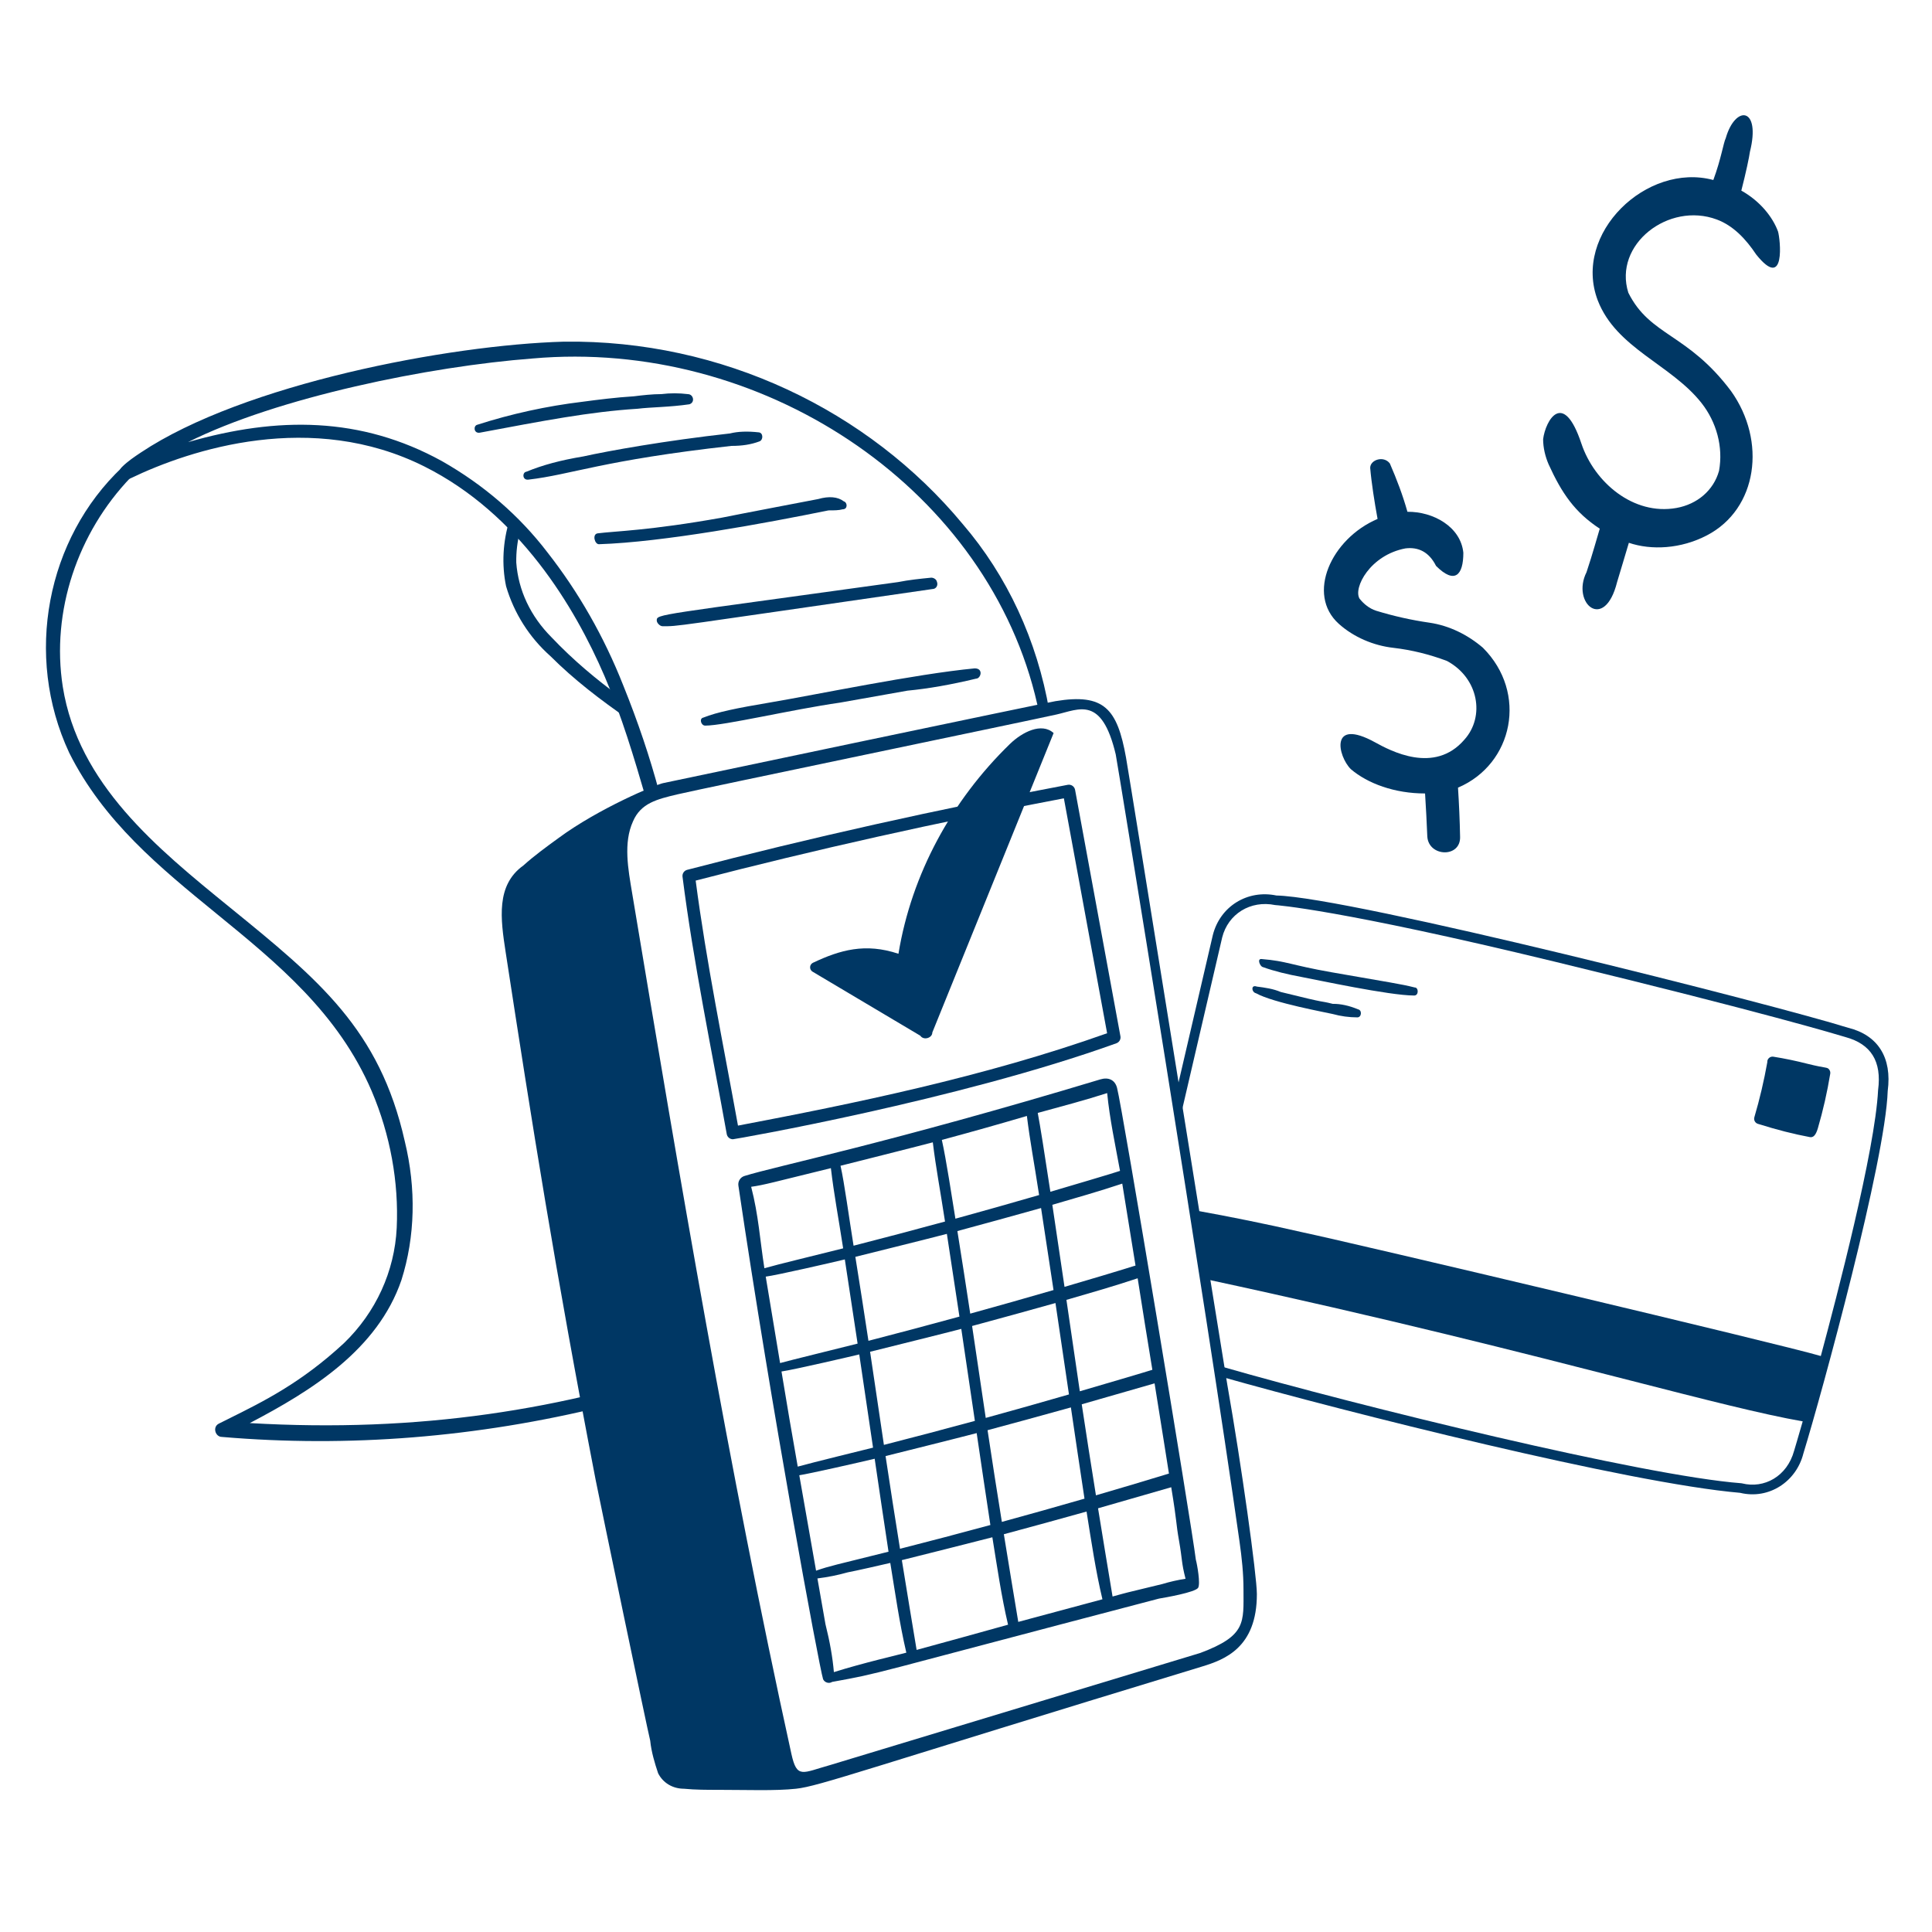
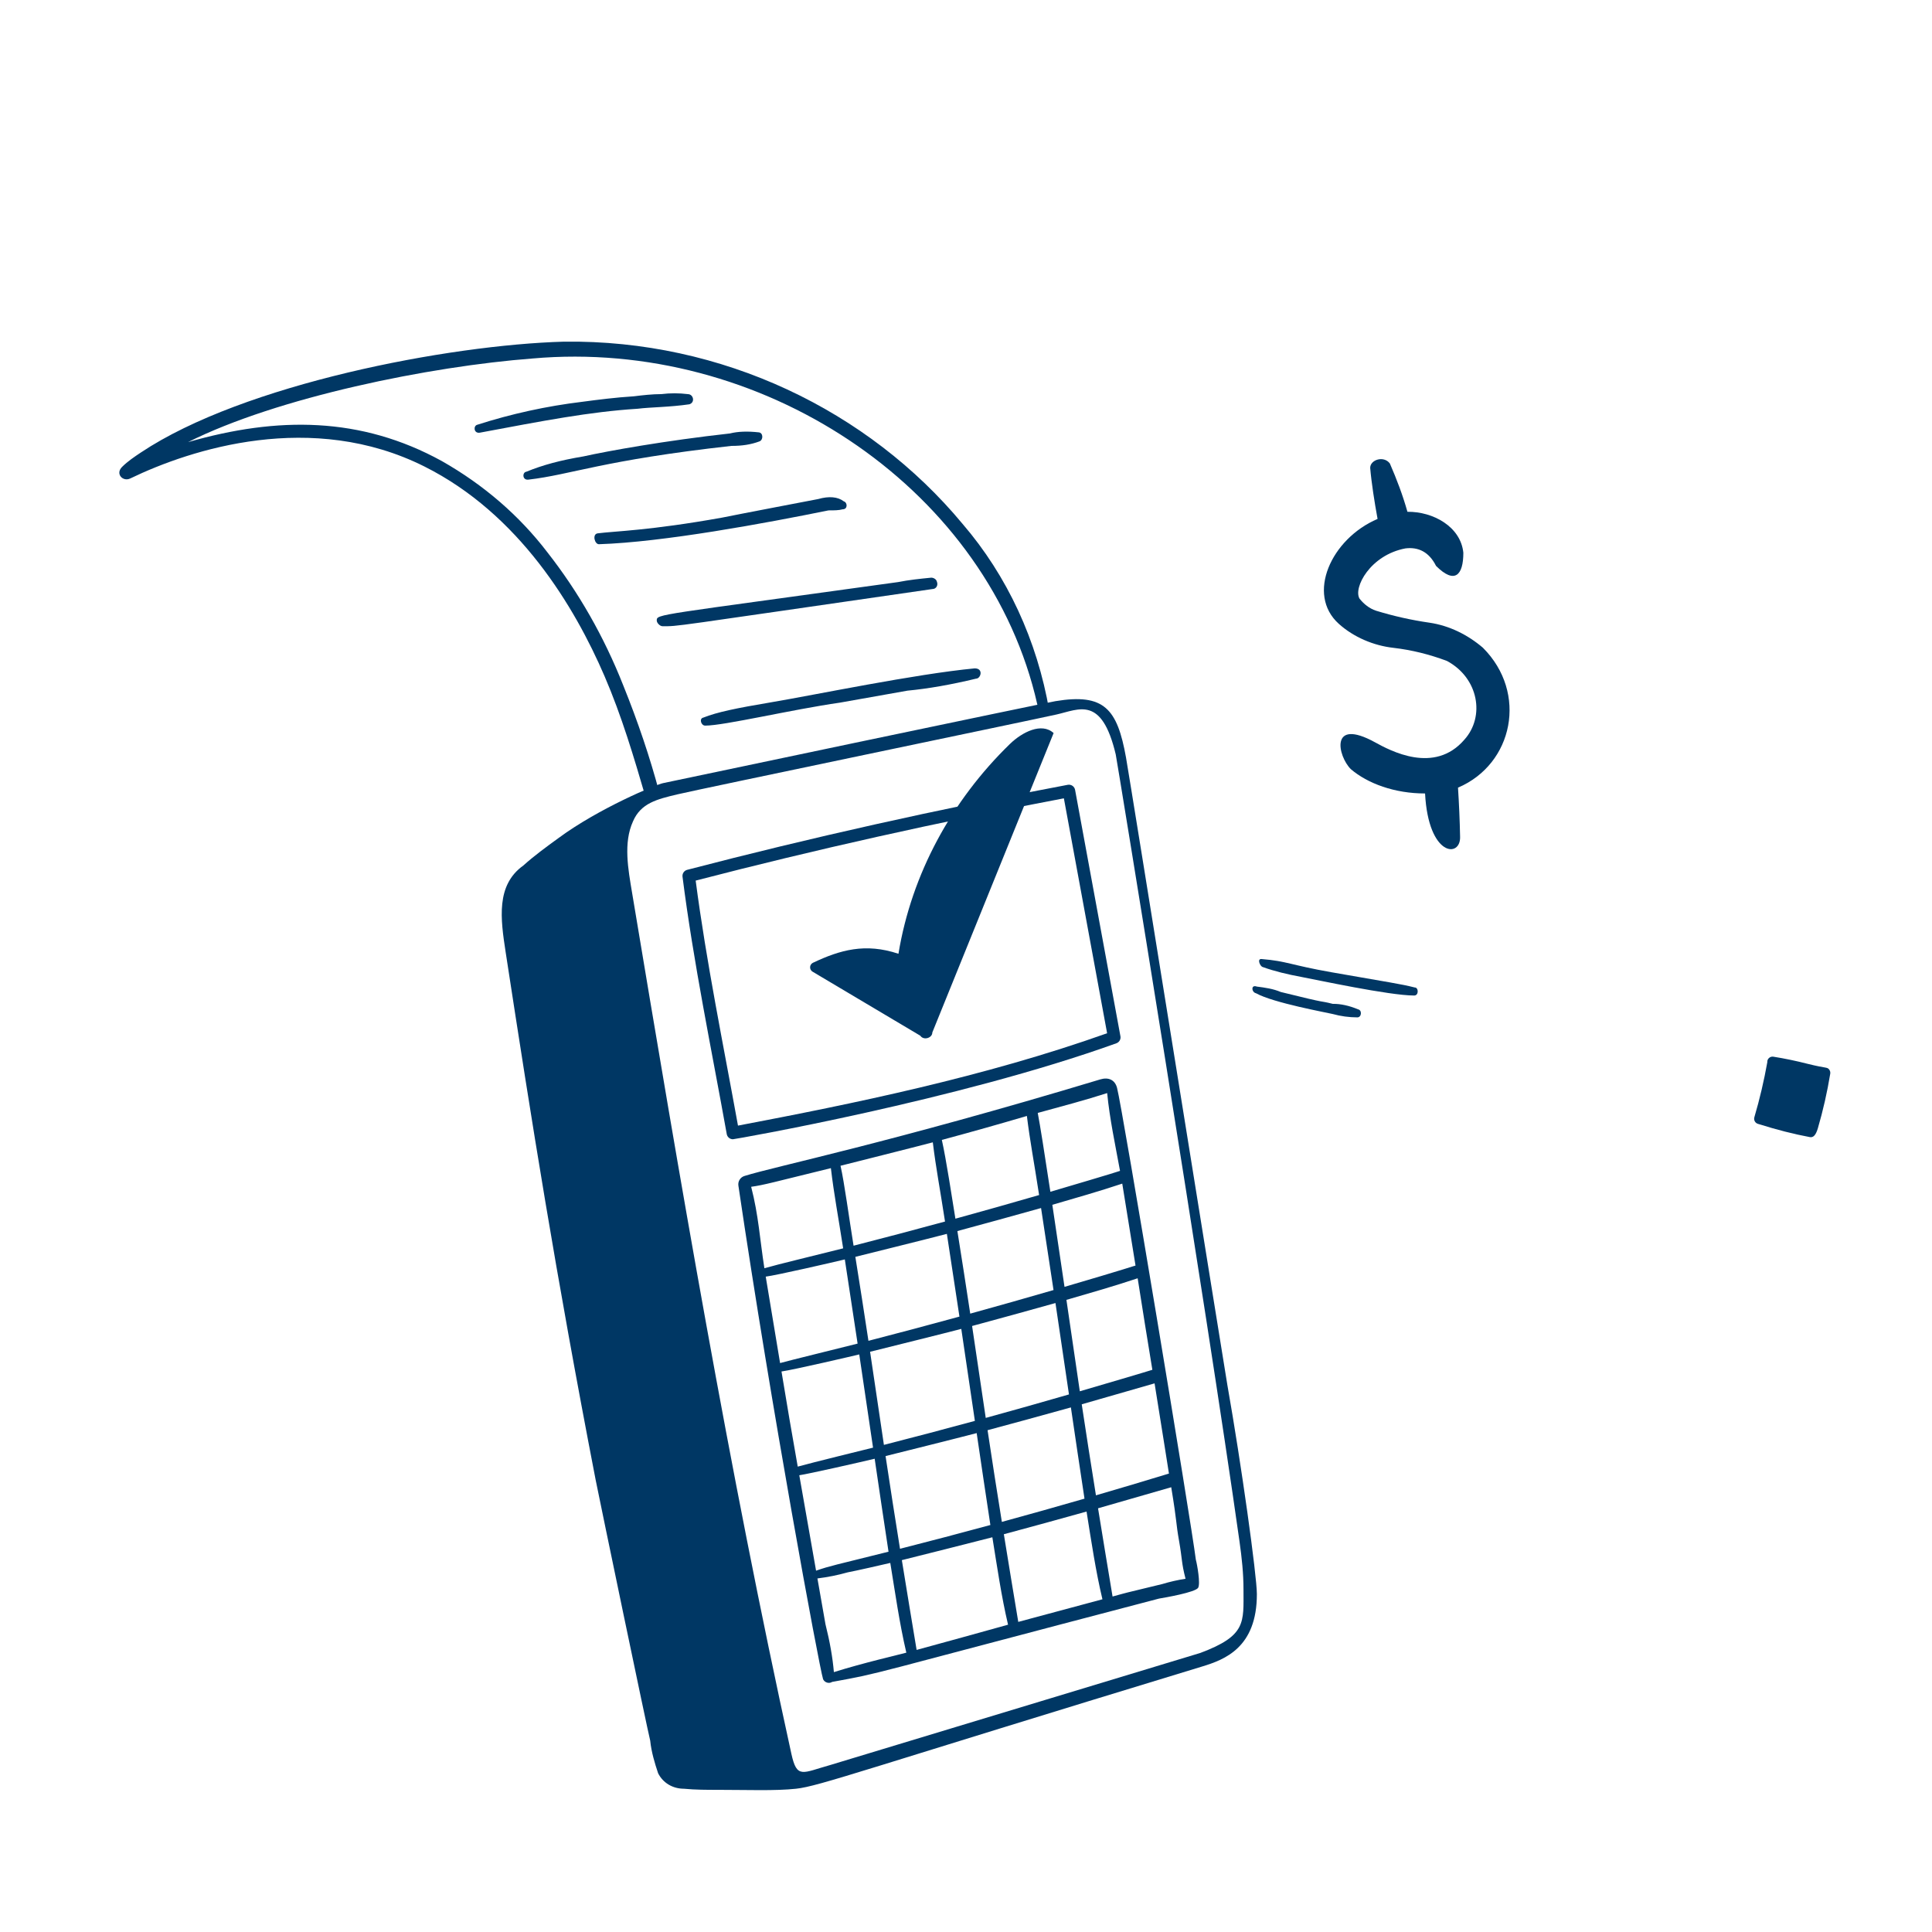
<svg xmlns="http://www.w3.org/2000/svg" width="400" height="400" viewBox="0 0 400 400" fill="none">
  <path d="M378.736 221.474C378.292 220.868 378.272 221.26 374.242 220.252C371.909 219.654 369.551 219.163 367.174 218.78C366.426 218.646 365.836 219.302 365.906 219.9C365.222 223.752 364.325 227.564 363.22 231.318C363.14 231.595 363.171 231.892 363.307 232.146C363.443 232.4 363.673 232.591 363.948 232.678C367.984 233.938 371.302 234.786 374.704 235.424C375.374 235.55 375.92 235.126 376.37 233.592C377.453 229.885 378.309 226.115 378.932 222.304C378.956 222.159 378.951 222.011 378.917 221.869C378.883 221.726 378.823 221.592 378.736 221.474Z" fill="#003764" />
  <path d="M292.912 204.448C289.82 203.676 288.292 203.514 275.672 201.294C267.076 199.782 266.542 199 261.162 198.554C260.192 198.494 260.908 200.134 261.46 200.222C263.886 201.098 266.57 201.732 269.388 202.256C272.51 202.838 287.632 206.112 292.79 206.112C293.796 206.112 293.692 204.418 292.912 204.448Z" fill="#003764" />
  <path d="M281.152 208.966C279.384 208.218 277.506 207.806 275.944 207.84C272.694 207.028 275.846 208.036 265.16 205.378C263.63 204.722 261.906 204.474 260.208 204.26C258.938 203.792 259.114 205.452 260.054 205.644C263.616 207.636 274.79 209.658 275.912 209.938C277.578 210.398 279.298 210.632 281.026 210.636C281.924 210.636 282.038 209.11 281.15 208.968L281.152 208.966Z" fill="#003764" />
-   <path fill-rule="evenodd" clip-rule="evenodd" d="M253.122 285.114C278.576 292.312 337.112 307.092 360.268 309.074C366.236 310.518 371.918 306.754 373.376 300.91C377.262 288.222 390.35 240.344 390.83 225.872C391.748 218.984 388.83 214.334 382.672 212.796V212.8C368.018 208.178 279.562 185.734 264.266 185.404C258.242 184.148 252.584 187.674 251.098 193.62L243.426 226.602L244.272 231.78L253.04 194.092C254.252 189.242 258.884 186.33 264.004 187.384C264.164 187.394 277.042 188.224 321.962 199.12C365.202 209.608 380.64 214.278 382.028 214.698L382.13 214.728C387.342 216.164 389.634 219.702 388.838 225.702V225.698C388.218 238.214 380.234 268.648 376.98 280.75C368.544 278.256 280.8 257.496 269.6 255.118C262.229 253.431 254.819 251.92 247.376 250.588L249.752 264.864C286.826 272.83 315.42 280.152 336.718 285.604C352.954 289.762 364.952 292.834 373.232 294.278C372.244 297.734 371.618 299.814 371.478 300.28C371.467 300.312 371.457 300.345 371.448 300.378C369.994 305.684 365.252 308.26 360.67 307.116C360.615 307.102 360.561 307.092 360.504 307.088C340.26 305.548 281.808 291.244 252.754 282.888L253.122 285.114Z" fill="#003764" />
-   <path fill-rule="evenodd" clip-rule="evenodd" d="M106.888 116.474C106.85 114.275 107.112 112.082 107.668 109.954C106.954 109.19 106.226 108.441 105.482 107.706C104.112 112.082 103.844 116.906 104.778 121.372C106.422 126.958 109.6 131.97 113.952 135.838C118.864 140.748 124.38 144.948 130.094 148.902C129.549 147.352 128.98 145.809 128.388 144.276C123.482 140.668 118.692 136.7 114.206 131.964C109.846 127.604 107.314 122.238 106.888 116.474ZM26.08 97.704L26.084 97.7L25.264 96.774C9.674 111.524 4.926 135.706 14.322 155.842C21.436 170.07 33.122 179.612 44.82 189.162C57.42 199.452 70.036 209.754 76.972 225.94C80.792 234.93 82.578 244.71 82.136 254.224C81.698 263.234 77.814 271.712 71.212 278.086C62.362 286.282 54.664 290.102 47.264 293.774L47.258 293.778C46.608 294.1 45.96 294.422 45.314 294.746C43.942 295.432 44.57 297.5 45.944 297.5C72.14 299.74 98.774 297.61 125.054 291.154C132.058 289.528 139.178 287.364 146.62 284.764L146.08 281.9C116.68 291.918 86.79 296.67 51.714 294.634C64.534 287.922 78.168 279.452 83.11 265.034C85.96 256.048 86.196 246.098 83.8 236.27C78.586 213.084 65.956 202.81 47.708 187.964L47.582 187.862L47.57 187.852C32.47 175.568 16.214 162.34 13 142.194C10.548 126.58 16.076 110.278 27.08 98.826L26.086 97.702L26.08 97.704Z" fill="#003764" />
  <path fill-rule="evenodd" clip-rule="evenodd" d="M136.524 164.144C134.562 156.794 132.078 149.426 129.02 141.858C125.056 131.826 119.78 122.576 113.344 114.366C107.52 106.748 100.162 100.388 91.47 95.454C74.706 86.234 57.458 86.2 38.932 91.538C57.46 82.244 89.034 75.83 110.276 74.22C157.396 70.056 203.222 100.294 214.26 143.744C214.73 145.624 214.992 146.83 215.144 147.616L217.248 147.196C214.726 132.576 208.534 119.214 199.294 108.47C179.798 84.986 149.488 70.312 116.778 70.736C92.868 71.4 50.422 79.516 29.194 93.668L29.186 93.672C27.836 94.572 26.442 95.504 25.272 96.67C23.824 98.118 25.448 99.794 26.968 99.06C39.63 92.944 64.59 84.942 87.838 96.566C107.462 106.378 118.962 125.588 125.156 139.976C128.72 148.242 131.266 156.842 133.718 165.246C134.612 164.781 135.553 164.412 136.524 164.144Z" fill="#003764" />
  <path d="M142.418 81.6C140.594 81.373 138.75 81.371 136.926 81.596C135.108 81.596 133.104 81.816 131.24 82.05C127.506 82.282 123.776 82.758 120.578 83.184C113.173 84.076 105.869 85.674 98.768 87.956C97.968 88.212 98.09 89.784 99.342 89.582C112.482 87.122 122.08 85.254 132.01 84.628C134.776 84.284 138.6 84.31 142.738 83.702C143.976 83.29 143.55 81.602 142.416 81.602L142.418 81.6Z" fill="#003764" />
  <path d="M157.116 89.516C154.738 89.252 152.756 89.33 151.124 89.742C137.85 91.212 125.95 93.348 120.784 94.496C116.05 95.286 112.408 96.262 108.988 97.662C108.098 97.782 108.118 99.452 109.39 99.304C118.294 98.274 124.742 95.298 151.406 92.32C153.712 92.32 155.512 92.03 157.238 91.384C158.056 91.084 158.03 89.618 157.116 89.516Z" fill="#003764" />
  <path d="M174.69 103.794C173.46 102.846 171.624 102.686 169.404 103.322C169.404 103.322 151.862 106.67 149.506 107.166C134.46 109.866 127.258 109.964 123.75 110.422C122.556 110.578 123.116 112.702 124.008 112.674C137.324 112.25 158.48 108.32 171.538 105.67C172.71 105.67 173.636 105.67 174.478 105.444C175.546 105.444 175.478 104.02 174.69 103.794Z" fill="#003764" />
  <path d="M193.966 120.412C193.856 119.906 193.214 119.552 192.724 119.608C190.496 119.828 188.194 120.062 185.95 120.512C135.824 127.482 135.974 127.092 135.974 128.472C135.974 128.978 136.646 129.65 137.152 129.65C140.712 129.65 137.27 130.004 193.028 121.958C193.822 121.958 194.288 121.178 193.966 120.412Z" fill="#003764" />
  <path d="M201.81 138.378C189.482 139.552 168.846 143.854 159.68 145.398C152.414 146.622 148.482 147.436 145.624 148.568C144.7 148.748 145.14 150.232 145.998 150.232C149.966 150.232 163.91 146.902 173.888 145.476L187.874 142.994C192.158 142.586 196.84 141.768 202.08 140.508C203.066 140.508 203.68 138.38 201.812 138.38L201.81 138.378Z" fill="#003764" />
-   <path d="M307.042 134.126C303.876 131.412 300.042 129.518 295.958 128.922C292.205 128.381 288.499 127.549 284.874 126.434C283.516 125.982 282.386 125.076 281.48 123.946C280.134 121.706 283.682 114.908 290.98 113.54C293.66 113.206 295.872 114.28 297.314 117.16C301.19 121.036 302.97 119.09 302.97 114.446C302.428 109.036 296.706 105.9 291.394 105.96C290.438 102.55 289.188 99.256 287.756 95.96C286.492 94.274 283.684 95.18 283.684 96.866C283.934 99.874 284.574 103.966 285.212 107.438C275.59 111.542 270.4 123.048 277.18 129.15C280.28 131.94 284.42 133.674 288.49 134.126C292.336 134.578 295.956 135.486 299.574 136.84C306.172 140.392 307.47 148.374 303.194 153.128C296.974 160.384 287.83 155.412 284.686 153.688C275.236 148.502 276.972 156.54 279.666 159.236C283.146 162.218 288.746 164.284 295.044 164.278C295.23 167.224 295.388 170.182 295.508 173.158C295.734 177.454 302.52 177.68 302.294 173.158C302.226 169.798 302.08 166.434 301.864 163.074C313.322 158.194 316.35 143.438 307.036 134.126H307.042Z" fill="#003764" />
-   <path d="M368.122 47.94C367.038 44.956 364.396 41.622 360.524 39.466C361.494 35.698 362.178 32.41 362.3 31.44C364.632 22.112 359.28 21.666 357.296 28.608C356.828 29.544 356.33 32.942 354.726 37.268C340.95 33.562 325.528 48.322 330.796 62.188C334.642 72.142 345.996 75.448 352.288 83.452C355.366 87.368 356.812 92.5 355.908 97.478C354.778 101.55 351.368 104.404 347.086 105.17C338.186 106.762 330.084 99.862 327.406 91.824C323.628 80.494 319.964 87.112 319.488 90.92C319.488 92.73 319.94 94.54 320.618 96.122C323.328 102.088 326.052 106.086 331.214 109.456C330.594 111.46 329.848 114.348 328.47 118.472C325.272 124.868 332.196 130.94 334.804 120.508C335.616 117.872 336.428 115.054 337.238 112.38C341.906 113.964 348.018 113.656 353.418 110.828C363.902 105.358 365.788 91.318 358.394 80.968C349.388 68.956 341.65 69.644 337.13 60.608C333.98 50.628 345.456 41.714 355.454 45.45C358.904 46.738 361.51 49.556 363.598 52.69C369.774 60.41 368.586 49.484 368.122 47.94Z" fill="#003764" />
+   <path d="M307.042 134.126C303.876 131.412 300.042 129.518 295.958 128.922C292.205 128.381 288.499 127.549 284.874 126.434C283.516 125.982 282.386 125.076 281.48 123.946C280.134 121.706 283.682 114.908 290.98 113.54C293.66 113.206 295.872 114.28 297.314 117.16C301.19 121.036 302.97 119.09 302.97 114.446C302.428 109.036 296.706 105.9 291.394 105.96C290.438 102.55 289.188 99.256 287.756 95.96C286.492 94.274 283.684 95.18 283.684 96.866C283.934 99.874 284.574 103.966 285.212 107.438C275.59 111.542 270.4 123.048 277.18 129.15C280.28 131.94 284.42 133.674 288.49 134.126C292.336 134.578 295.956 135.486 299.574 136.84C306.172 140.392 307.47 148.374 303.194 153.128C296.974 160.384 287.83 155.412 284.686 153.688C275.236 148.502 276.972 156.54 279.666 159.236C283.146 162.218 288.746 164.284 295.044 164.278C295.734 177.454 302.52 177.68 302.294 173.158C302.226 169.798 302.08 166.434 301.864 163.074C313.322 158.194 316.35 143.438 307.036 134.126H307.042Z" fill="#003764" />
  <path d="M254.148 286.968C252.438 276.586 233.958 161.482 233.128 156.838C231.324 146.754 228.616 143.49 218.51 145.17C215.83 145.616 137.49 162.08 137.288 162.138C135.914 162.396 124.01 167.316 115.596 173.536C113.142 175.322 110.604 177.166 108.36 179.188C102.658 183.26 103.628 190.232 104.694 197.156C110.156 232.716 114.928 262.948 123.318 306.374C124.346 311.518 133.964 357.786 134.62 360.392C134.854 362.72 135.564 365.068 136.254 367.126C137.26 369.138 139.284 370.34 141.622 370.34C143.908 370.568 146.452 370.568 148.692 370.568C154.742 370.568 160.452 370.806 164.816 370.338C169.674 369.816 179.12 366.272 248.922 345.022C253.554 343.612 260.24 341.108 260.222 330.026C260.216 326.158 256.974 302.966 254.15 286.966L254.148 286.968ZM248.53 342.22L171.9 365.426C166.112 367.034 165.002 368.372 163.844 363.096C150.832 303.84 140.846 244.666 130.864 184.824C130.056 179.984 129.026 174.518 131.052 170.064C132.674 166.276 136.018 165.476 140.204 164.474C144.532 163.438 213.352 149.14 218.746 147.928C223.426 146.876 228.096 143.98 230.998 156.18C231.218 157.136 249.734 270.336 256.626 319.15C257.104 322.528 257.452 325.734 257.452 329.124C257.452 335.918 258.074 338.638 248.53 342.218V342.22Z" fill="#003764" />
  <path d="M231.972 214.538L222.584 163.528C222.553 163.36 222.489 163.199 222.396 163.056C222.303 162.912 222.182 162.789 222.041 162.692C221.9 162.595 221.742 162.527 221.574 162.492C221.407 162.456 221.234 162.454 221.066 162.486C194.19 167.538 167.678 173.462 142.268 180.09C141.963 180.17 141.697 180.358 141.52 180.62C141.343 180.882 141.268 181.199 141.308 181.512C143.58 199.372 147.352 217.432 150.466 234.8C150.519 235.1 150.677 235.372 150.911 235.568C151.145 235.764 151.441 235.871 151.746 235.87C152.122 235.87 198.386 227.802 231.136 215.998C231.426 215.895 231.67 215.691 231.824 215.424C231.978 215.156 232.031 214.843 231.974 214.54L231.972 214.538ZM229.216 213.922C203.742 222.988 176.436 228.548 152.792 233.046C149.77 216.352 146.246 199.238 144.032 182.318C168.632 175.93 194.276 170.198 220.264 165.282L229.216 213.922Z" fill="#003764" />
  <path d="M247.586 322.918C246.628 315.164 232.358 229.252 231.268 225.21C230.818 223.536 229.452 222.982 227.826 223.472C183.892 236.72 160.7 241.418 154.13 243.474C153.716 243.602 153.362 243.874 153.132 244.24C152.902 244.607 152.811 245.044 152.876 245.472C159.746 291.954 169.528 344.748 170.414 347.674C170.806 348.458 171.748 348.59 172.278 348.224C183.17 346.23 177.13 347.432 239.94 330.976C241.202 330.766 247.522 329.67 248.066 328.726C248.562 327.87 247.868 323.942 247.588 322.92L247.586 322.918ZM230.344 330.542C229.356 324.616 228.344 318.496 227.338 312.278C229.904 311.53 240.026 308.638 242.49 307.916C243.772 315.672 243.4 314.992 244.114 319.03C244.812 323.004 244.576 323.466 245.454 326.866C243.83 327.116 242.246 327.476 240.642 327.958C231.68 330.13 234.11 329.516 230.344 330.542ZM177.092 260.216C177.77 260.048 192.902 256.292 196.04 255.46L198.642 272.588C192.374 274.304 186.094 275.975 179.802 277.602C178.925 271.803 178.02 266.007 177.092 260.216ZM218.12 267.092C212.383 268.759 206.635 270.386 200.876 271.974C200.015 266.271 199.128 260.573 198.216 254.878C203.999 253.319 209.774 251.729 215.54 250.11L218.12 267.09V267.092ZM221.32 288.702C215.6 290.36 209.852 291.982 204.086 293.564C203.162 287.276 202.222 280.91 201.262 274.532C207.023 272.977 212.777 271.393 218.522 269.78L221.318 288.702H221.32ZM199.024 275.13C199.89 280.902 201.752 293.588 201.838 294.178C195.573 295.885 189.295 297.541 183.004 299.148C182.066 292.778 181.116 286.328 180.142 279.87C184.606 278.756 195.92 275.954 199.024 275.13ZM204.464 296.108C209.69 294.71 215.364 293.158 221.716 291.39C222.64 297.67 223.57 303.958 224.534 310.282C218.842 311.927 213.139 313.53 207.424 315.092C206.405 308.77 205.418 302.44 204.464 296.108ZM183.346 301.464C184.126 301.27 199.052 297.546 202.21 296.708C203.14 303.034 204.078 309.368 205.048 315.738C198.824 317.427 192.586 319.068 186.336 320.66C185.307 314.267 184.31 307.868 183.346 301.464ZM174.912 260.752L177.558 278.178C175.012 278.834 162.906 281.796 161.508 282.208L158.536 264.314C160.844 264.016 172.368 261.368 174.912 260.75V260.752ZM207.836 317.646C213.612 316.106 219.336 314.516 224.96 312.948C225.962 319.224 226.874 325.38 228.248 331.114C224.926 332.016 213.218 335.136 210.822 335.796C209.84 329.904 208.834 323.824 207.836 317.648V317.646ZM226.904 309.592C225.891 303.315 224.911 297.033 223.962 290.746C226.23 290.088 236.372 287.192 239.042 286.41C239.99 292.226 242.018 305.086 242.018 305.086C236.99 306.62 231.952 308.123 226.904 309.592ZM223.564 288.05L220.792 269.126C225.68 267.708 230.63 266.294 235.54 264.654C236.546 271.134 237.582 277.452 238.584 283.602C238.508 283.606 238.586 283.664 223.564 288.05ZM220.396 266.43C219.498 260.332 218.642 254.55 217.874 249.44C222.682 248.044 227.516 246.664 232.352 245.056C232.846 248.014 234.626 259.204 235.098 262.024C234.882 262.052 233.358 262.638 220.396 266.43ZM217.468 246.744C216.272 238.84 215.332 232.886 214.854 230.42C219.722 229.09 224.848 227.726 229.228 226.31C229.74 231.612 230.898 237.006 231.89 242.416C231.348 242.644 220.034 245.994 217.468 246.744ZM215.136 247.422C209.371 249.095 203.594 250.727 197.806 252.316C197.108 248.032 195.9 240.018 194.998 236.006C200.888 234.426 206.757 232.772 212.606 231.046C213.256 236.322 214.054 240.358 215.136 247.422ZM195.656 252.906C189.354 254.624 183.036 256.292 176.722 257.908C175.782 252.12 174.804 244.772 174.02 241.358C174.946 241.126 189.734 237.406 193.128 236.506C193.776 241.83 194.584 245.936 195.656 252.906ZM174.566 258.456C167.942 260.134 161.376 261.674 158.258 262.576C157.332 256.696 157.05 251.59 155.52 245.714C158.262 245.328 159.94 244.812 172.026 241.852C172.666 247.31 173.546 251.834 174.566 258.456ZM177.9 280.42C178.798 286.404 180.686 299.256 180.754 299.72C180.508 299.782 167.594 302.952 165.162 303.648C163.996 297.12 162.882 290.508 161.8 283.952C164.272 283.61 176.748 280.7 177.9 280.42ZM181.092 302.016C182.032 308.416 182.978 314.82 183.96 321.262C172.644 324.092 171.906 324.172 168.958 325.192L165.484 305.434C167.302 305.18 178.18 302.718 181.092 302.016ZM186.718 323.01C188.244 322.634 202.796 318.976 205.456 318.276C206.438 324.33 207.314 330.464 208.706 336.376C202.414 338.114 196.038 339.908 189.776 341.596C188.742 335.403 187.721 329.208 186.718 323.01ZM175.476 325.544C177.14 325.242 183.146 323.864 184.324 323.586C185.316 329.624 186.206 336.016 187.646 342.168C186.03 342.6 178.602 344.32 172.646 346.194C172.39 343.182 171.818 339.92 170.904 336.276L169.24 326.798C171.348 326.539 173.433 326.121 175.478 325.546L175.476 325.544Z" fill="#003764" />
  <path d="M209.09 154.034C197.04 165.742 188.73 180.954 186.016 197.468C179.144 195.178 173.934 196.678 168.322 199.326C168.15 199.407 168.003 199.533 167.897 199.692C167.791 199.85 167.73 200.034 167.721 200.224C167.712 200.415 167.755 200.604 167.846 200.771C167.936 200.939 168.07 201.079 168.234 201.176L190.542 214.434C191.226 215.46 193.03 214.918 193.03 213.756L218.14 151.772C215.652 149.51 211.616 151.582 209.092 154.032L209.09 154.034Z" fill="#003764" />
</svg>